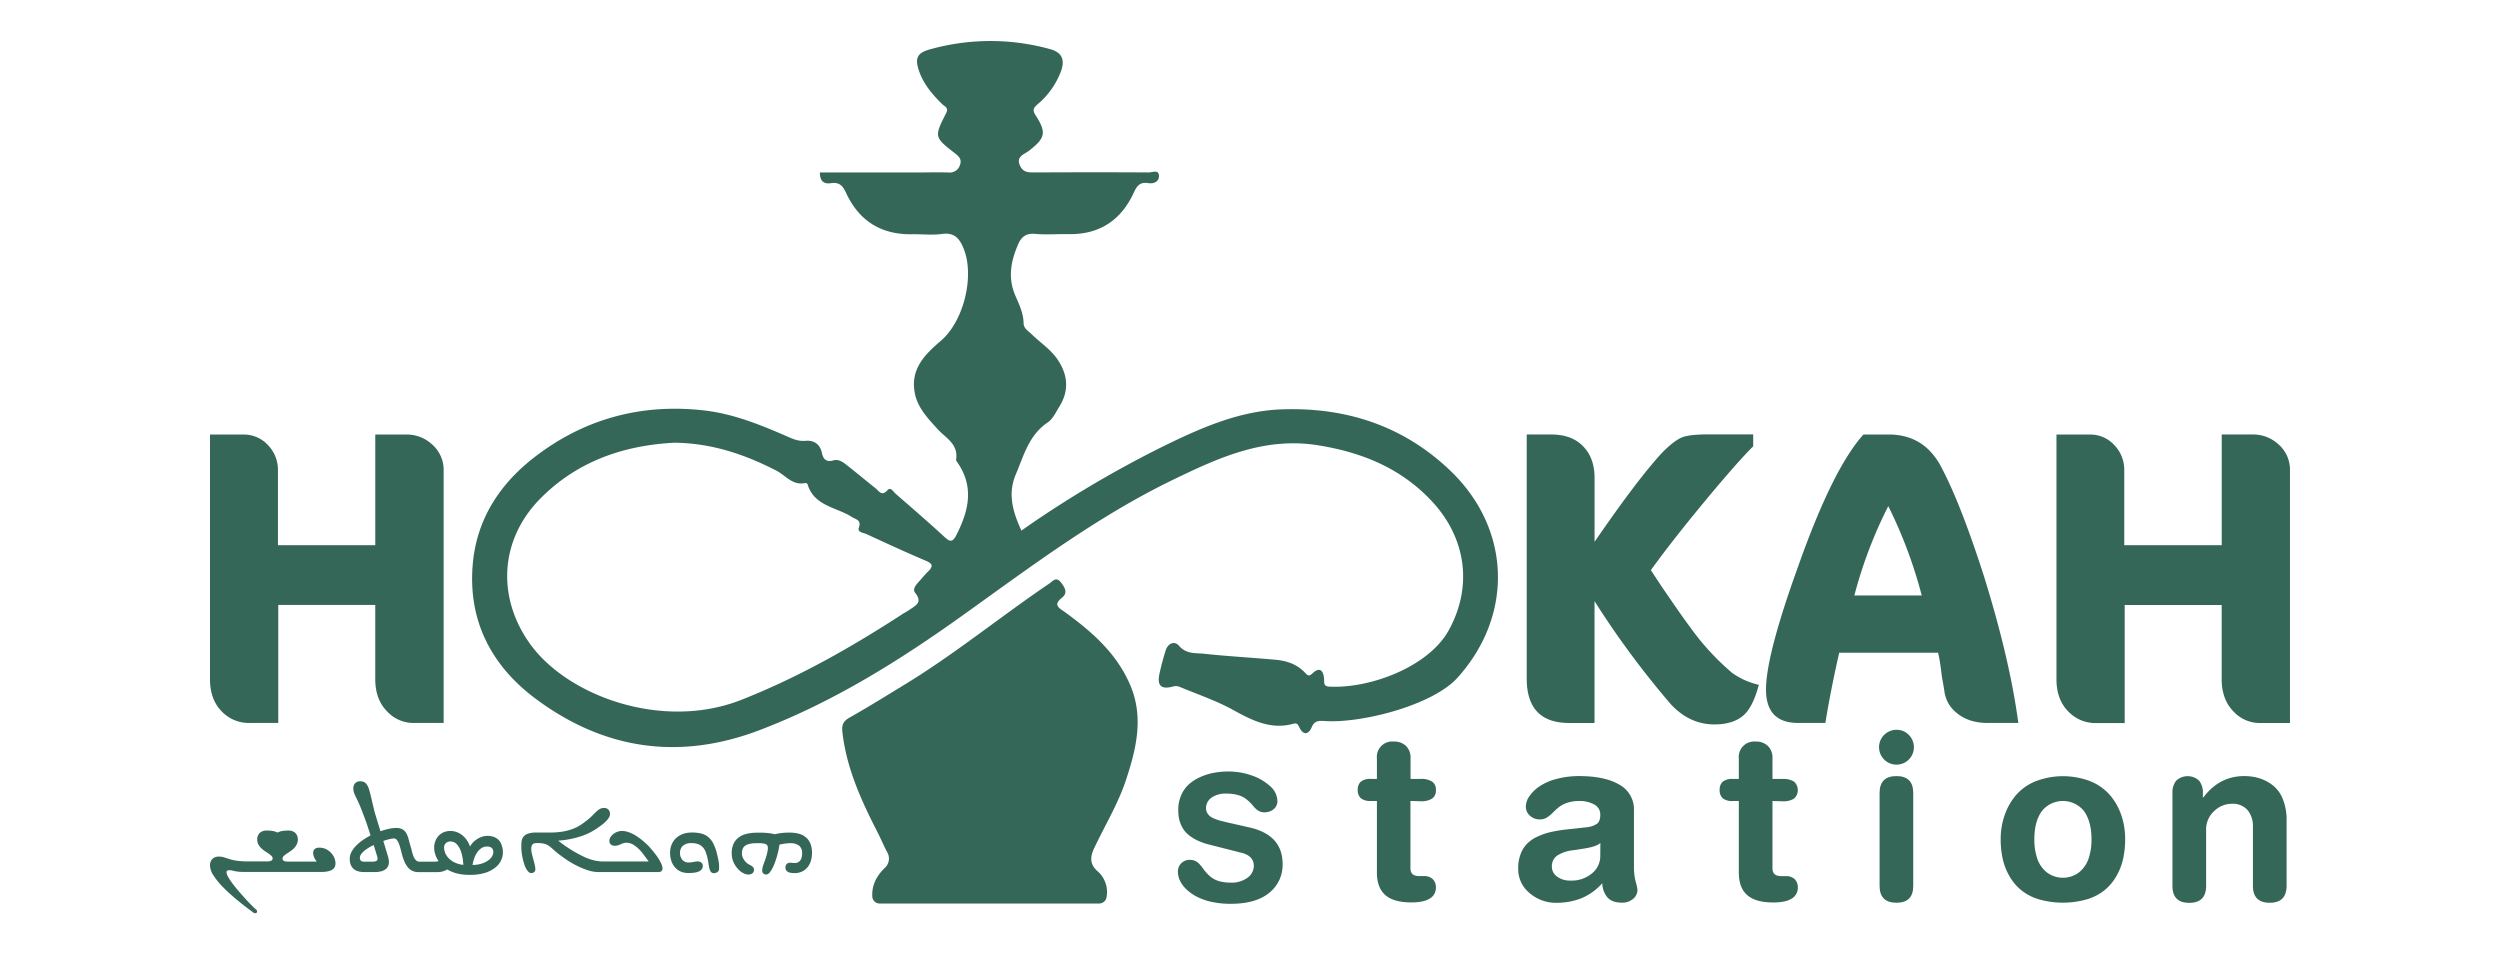
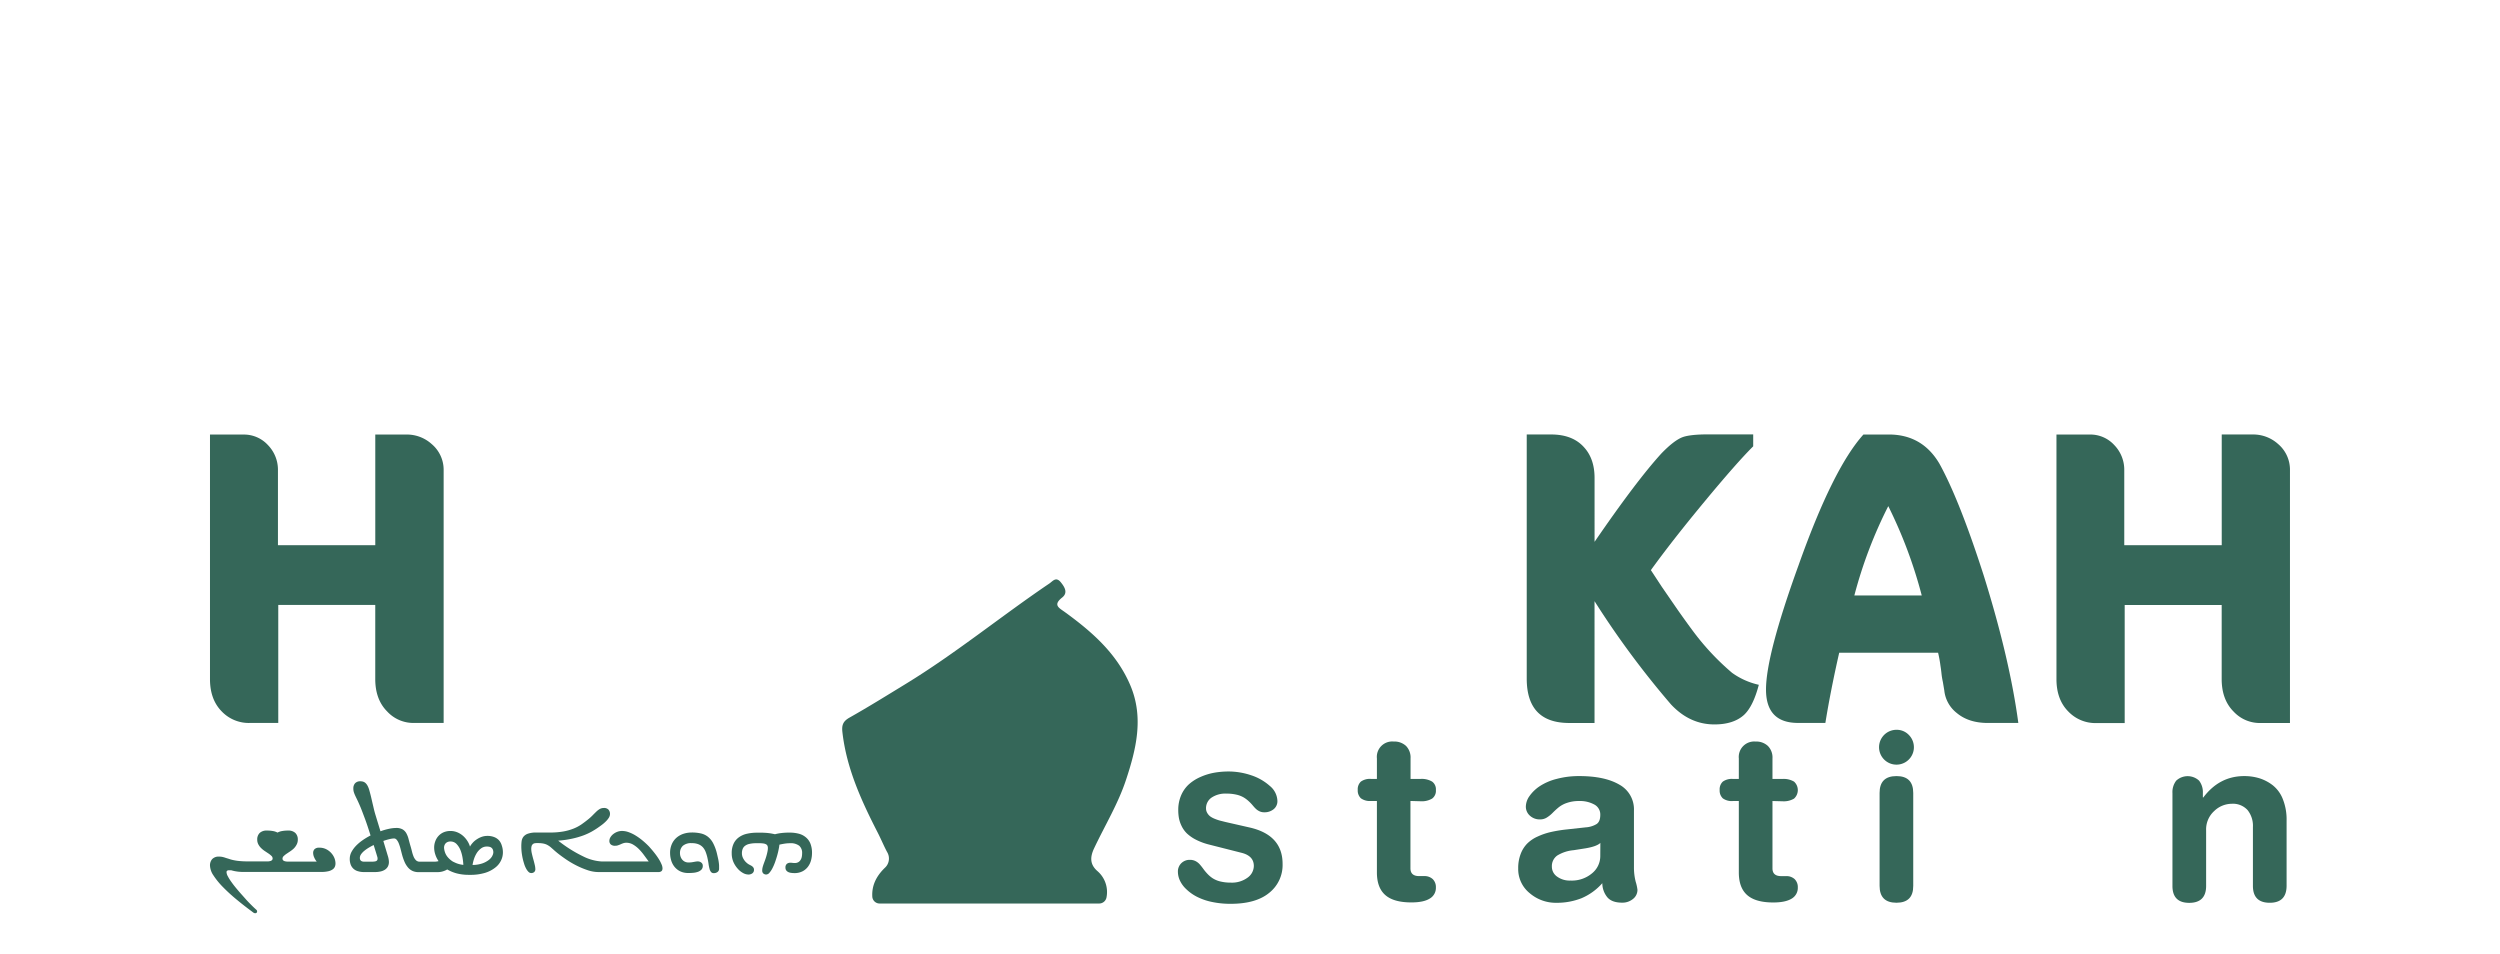
<svg xmlns="http://www.w3.org/2000/svg" id="Layer_1" data-name="Layer 1" viewBox="0 0 935.43 356.94">
  <defs>
    <style>.cls-1{fill:#356759;}</style>
  </defs>
  <path class="cls-1" d="M658.1,256.23a27.33,27.33,0,0,1-10-4.47,93.74,93.74,0,0,1-14.31-15.2q-2.67-3.57-6.07-8.4l-5.9-8.57-4.11-6.26q7.86-10.9,20-25.56T656,167v-4.47H639.34q-7,0-9.83,1.07-3.21,1.25-7.87,6.08-9.3,10.18-25,33.06V178.83q0-7-3.75-11.26c-2.87-3.33-7-5-12.52-5h-9.11V253.9q0,16.62,15.9,16.62h9.47V224.94a330.87,330.87,0,0,0,28.6,38.62q7,7.5,16.26,7.5,7.15,0,11.08-3.57Q656,264.27,658.1,256.23Z" />
  <path class="cls-1" d="M742.3,215.48q-9.12-28.42-16.63-42-6.43-10.9-18.94-10.9h-9.48q-11.44,12.69-24.31,49Q660.79,245.15,660.79,258q0,12.51,12,12.5H683q2-12.31,5.18-26.27h37a46.91,46.91,0,0,1,.88,4.83l.19,1.25.17,1.43a28.78,28.78,0,0,0,.54,3.4l.54,3.21a12.31,12.31,0,0,0,4.64,8.41q4.47,3.75,11.62,3.75h11.44Q752,246.58,742.3,215.48Zm-48.45,7.32a167.22,167.22,0,0,1,12.69-33.42,172.37,172.37,0,0,1,12.52,33.42Z" />
  <path class="cls-1" d="M852.4,166.14a13.87,13.87,0,0,0-9.3-3.57H831.31V204H794.84V176a13.25,13.25,0,0,0-3.75-9.48,12.13,12.13,0,0,0-9.12-3.93h-12.5v91.52q0,7.68,4.47,12.15a14,14,0,0,0,10.55,4.29H795V226.38h36.29v27.71q0,7.68,4.46,12.16a13.37,13.37,0,0,0,10,4.28h11.09V176A12.59,12.59,0,0,0,852.4,166.14Z" />
  <path class="cls-1" d="M93.58,270.51h10.54V226.36h36.29v27.71q0,7.68,4.47,12.15a13.34,13.34,0,0,0,10,4.29H166V176a12.6,12.6,0,0,0-4.47-9.84,13.84,13.84,0,0,0-9.3-3.57H140.42V204H104V176a13.25,13.25,0,0,0-3.75-9.47,12.15,12.15,0,0,0-9.12-3.93H78.57v91.52c0,5.12,1.5,9.17,4.47,12.15A14,14,0,0,0,93.58,270.51Z" />
-   <path class="cls-1" d="M479.61,153.17c-16.12.56-30.74,7.15-45,14.15a409.76,409.76,0,0,0-49.13,28.91l-.14.11c-1.05.72-2.1,1.45-3.15,2.2-3.19-6.91-5.22-13.69-2.12-21,3-7.08,4.9-14.7,11.9-19.44,2-1.32,3.13-3.9,4.43-6,3.71-6,3.19-11.87-.72-17.63-2.54-3.71-6.27-6.14-9.42-9.17C385,124,383,123,383,120.9c-.07-3.75-1.66-7-3.09-10.29-2.88-6.65-1.67-12.84,1-19.09,1.22-2.86,3-4.35,6.44-4,4.21.38,8.48,0,12.75.09,11.45.12,19.48-5.36,24.14-15.55,1.26-2.75,2.44-4,5.41-3.54,2.18.34,4.13-.66,4-2.83-.13-2.34-2.5-1.15-3.83-1.17-14.31-.09-28.63-.07-43,0-2.12,0-3.93-.05-5.08-2.37-1.76-3.59,1.42-4.34,3.2-5.69,6.15-4.74,6.76-6.81,2.58-13.28-1.32-2.05-.8-2.83.71-4.15a29.84,29.84,0,0,0,8.83-12.57c1.49-4.34.13-6.95-4.29-8.12a83.68,83.68,0,0,0-45.06.2c-4.76,1.38-5.44,3.48-3.73,8.29s5,8.65,8.62,12.18c.87.85,2.48,1.25,1.42,3.32-4.52,8.89-4.47,9,3.34,15.06,1.51,1.19,2.58,2.29,1.85,4.3a4,4,0,0,1-4.3,2.85c-4.26-.14-8.51,0-12.74,0H306.77c0,3.26,1.51,4.42,4.18,4,3-.45,4.34.85,5.59,3.56,4.8,10.42,13,15.72,24.64,15.55,3.76-.08,7.6.41,11.31-.12,4.85-.67,6.71,2,8.18,5.76,4,10.24-.12,27-8.64,34.23-6,5.15-11.47,10.57-9.74,19.51,1,5.49,4.83,9.42,8.39,13.38,3.08,3.44,8,5.65,7.06,11.56-.07.37.37.86.63,1.25,6.25,9.18,4,18.13-.58,27.09q-.23.44-.42.75h0a4.35,4.35,0,0,1-.73.88,1.33,1.33,0,0,1-.9.38c-.64,0-1.35-.51-2.3-1.38-6-5.52-12.2-10.87-18.37-16.24-.83-.73-1.79-2.65-3-1.29-2.17,2.47-3.17.3-4.46-.71-3.57-2.83-7.06-5.76-10.64-8.57-1.47-1.17-3.1-2.43-5.11-1.87-2.66.76-3.81-.4-4.32-2.79-.7-3.36-3.08-4.8-6.18-4.53-2.53.22-4.54-.62-6.71-1.59-10.07-4.39-20.33-8.56-31.29-9.79-23.69-2.68-45.27,3.28-64,18C187,181.29,178.69,194,177,210c-2.25,21.57,6.52,38.88,23.48,51.49,25.53,19,53.63,23.16,83.69,11.72,27.66-10.53,52.51-26.1,76.42-43.23,25.29-18.09,50.16-36.83,78.3-50.45,17.1-8.28,34.27-16.17,54.4-12.9,16.35,2.64,30.78,8.52,42.25,20.68,13.08,13.84,15.64,32.14,6.49,48.61-7.53,13.58-29.38,21.77-44.58,21-2.28-.1-1.93-1.37-2-2.76-.22-3.08-1.49-4.91-4.34-2.22-1.52,1.46-2,.58-2.86-.3-3-3.14-6.83-4.41-11-4.78-8.9-.81-17.81-1.29-26.68-2.24-3.22-.34-6.7.21-9.42-3-1.75-2-4.17-.85-5,1.79q-1.35,4.28-2.29,8.64c-1,4.51.61,6.05,5.09,4.81a3.87,3.87,0,0,1,2.67.24c6.68,2.78,13.52,5.08,19.91,8.61,6.88,3.81,14,7.42,22.31,5.12,1.54-.44,1.85.28,2.35,1.35,1.55,3.17,3.49,2.56,4.61-.07s2.82-2.44,5.22-2.3c13.67.8,40.08-5.93,49.37-16.26,20.9-23.24,20.06-55.21-2.27-77C525.51,159.43,503.84,152.31,479.61,153.17ZM347.24,213.85c-.66.66-1.29,1.37-1.92,2.08l-.07.09-1.76,2c-1,1.1-2.05,2.56-1.07,3.79,2.14,2.66,1.26,4-.32,5.1l-.2.14,0,.05c-1.44,1-2.66,1.74-3.61,2.32l-.07,0c-19.38,12.63-39.35,24-61,32.51-29.31,11.46-64.73-1.4-78.82-20.91-12.62-17.49-11.4-39.09,3.76-54.45,14-14.18,31.51-19.94,50.16-20.92,14.18.17,26.48,4.45,38.12,10.42,3.59,1.83,6.08,5.71,10.91,4.66a1,1,0,0,1,.8.4c2.45,8.29,10.8,8.58,16.61,12.32,1.49.93,3.65,1.1,2.6,4-.63,1.74,1.69,1.86,2.84,2.39,7.39,3.4,14.79,6.84,22.28,10,1.59.68,2.24,1.31,2.1,2.08A4.2,4.2,0,0,1,347.24,213.85Z" />
  <path class="cls-1" d="M124,319.25a6.39,6.39,0,0,0-1.9-1.48,5.53,5.53,0,0,0-2.62-.59,2.37,2.37,0,0,0-1.79.56,2,2,0,0,0-.52,1.38,4.22,4.22,0,0,0,.39,1.7,6.8,6.8,0,0,0,.94,1.56H108.39c-.34,0-.68,0-1,0a3.67,3.67,0,0,1-.86-.15,1.35,1.35,0,0,1-.6-.34.88.88,0,0,1-.22-.63,1.3,1.3,0,0,1,.43-.93,8.36,8.36,0,0,1,1.06-.86l1.38-.92a9.94,9.94,0,0,0,1.38-1.1A5.82,5.82,0,0,0,111,316a3.69,3.69,0,0,0,.43-1.8,3.31,3.31,0,0,0-.94-2.54,3.72,3.72,0,0,0-2.66-.89,12.3,12.3,0,0,0-2.38.2,5.4,5.4,0,0,0-1.61.56,5.57,5.57,0,0,0-1.62-.56,12.3,12.3,0,0,0-2.38-.2,3.73,3.73,0,0,0-2.66.89,3.35,3.35,0,0,0-.93,2.54A3.64,3.64,0,0,0,96.7,316a5.52,5.52,0,0,0,1.06,1.38,8.89,8.89,0,0,0,1.38,1.1l1.38.92a8.36,8.36,0,0,1,1.06.86,1.34,1.34,0,0,1,.43.93.93.93,0,0,1-.22.63,1.34,1.34,0,0,1-.61.34,3.58,3.58,0,0,1-.86.15c-.32,0-.65,0-1,0H92.76a32.09,32.09,0,0,1-3.21-.14,18,18,0,0,1-2.27-.35,11,11,0,0,1-1.6-.45L84.46,321a9.85,9.85,0,0,0-1.14-.34,5.63,5.63,0,0,0-1.3-.14,3.31,3.31,0,0,0-2.64.95,3.58,3.58,0,0,0-.81,2.4,7.05,7.05,0,0,0,1.29,3.67,27.73,27.73,0,0,0,3.46,4.27,63.92,63.92,0,0,0,5,4.6c1.89,1.57,3.85,3.11,5.91,4.62.21.17.42.32.61.46a1.13,1.13,0,0,0,.67.21.67.67,0,0,0,.52-.2.71.71,0,0,0,.17-.47.79.79,0,0,0-.27-.61c-.63-.56-1.18-1.08-1.65-1.55s-.92-.92-1.33-1.35-.81-.86-1.17-1.28l-1.2-1.35q-1.08-1.2-2.13-2.46c-.7-.84-1.32-1.64-1.86-2.41a16.7,16.7,0,0,1-1.32-2.1,3.6,3.6,0,0,1-.51-1.58.61.61,0,0,1,.25-.54.9.9,0,0,1,.59-.17,5.53,5.53,0,0,1,.76,0c.22,0,.44.08.66.14s.47.11.75.17.64.12,1.07.18,1,.1,1.6.13l.61,0v0h29.28a10.55,10.55,0,0,0,2.54-.26,4.5,4.5,0,0,0,1.6-.69,2.33,2.33,0,0,0,.83-1,3.18,3.18,0,0,0,.23-1.24,5.55,5.55,0,0,0-.38-1.94A6.23,6.23,0,0,0,124,319.25Z" />
  <path class="cls-1" d="M186.7,314.41a4.79,4.79,0,0,0-1.85-1.22,6.69,6.69,0,0,0-2.46-.42,6.41,6.41,0,0,0-2.25.39,8.53,8.53,0,0,0-1.9,1,7.29,7.29,0,0,0-1.45,1.29,6.73,6.73,0,0,0-.93,1.32,8.47,8.47,0,0,0-.94-2.05,9.28,9.28,0,0,0-1.57-1.88,7.81,7.81,0,0,0-2.16-1.38,6.64,6.64,0,0,0-2.65-.53,6.4,6.4,0,0,0-2.57.5,5.63,5.63,0,0,0-1.9,1.36,5.89,5.89,0,0,0-1.2,2,6.47,6.47,0,0,0-.42,2.31,8.35,8.35,0,0,0,.41,2.57,9.47,9.47,0,0,0,1.24,2.54,6.75,6.75,0,0,1-1.92.21H157.1a2,2,0,0,1-1.45-.53,4.33,4.33,0,0,1-.89-1.37,12.52,12.52,0,0,1-.58-1.79c-.16-.64-.31-1.25-.48-1.82-.31-1-.57-2-.79-2.83a9,9,0,0,0-.84-2.24,3.94,3.94,0,0,0-1.4-1.49,4.72,4.72,0,0,0-2.46-.55,13.55,13.55,0,0,0-2.71.33,22.25,22.25,0,0,0-3.14.91l-1.87-6.13c-.23-.77-.43-1.49-.59-2.19s-.33-1.41-.51-2.16l-.54-2.33c-.19-.81-.43-1.7-.7-2.67a8,8,0,0,0-.62-1.55,4,4,0,0,0-.75-1,2.36,2.36,0,0,0-.88-.52,3.11,3.11,0,0,0-1-.15,2.57,2.57,0,0,0-2.06.76,2.83,2.83,0,0,0-.63,1.88,4.89,4.89,0,0,0,.15,1.3,10.29,10.29,0,0,0,.46,1.22c.2.46.47,1,.81,1.7s.74,1.58,1.22,2.72,1,2.57,1.65,4.29,1.35,3.85,2.15,6.4a25.08,25.08,0,0,0-3,1.8,16.67,16.67,0,0,0-2.47,2.09,10.68,10.68,0,0,0-1.69,2.33,5.53,5.53,0,0,0-.62,2.5,5.94,5.94,0,0,0,.38,2.26A4,4,0,0,0,134,326a7.32,7.32,0,0,0,2.16.3h4.14a9.58,9.58,0,0,0,2.06-.21,5.09,5.09,0,0,0,1.65-.66,3.39,3.39,0,0,0,1.11-1.18,3.62,3.62,0,0,0,.4-1.77,7.75,7.75,0,0,0-.34-2l-1.75-5.82a21.55,21.55,0,0,1,2.34-.69,8.28,8.28,0,0,1,1.68-.25,1.33,1.33,0,0,1,1,.53,4.79,4.79,0,0,1,.78,1.37,16.45,16.45,0,0,1,.61,1.87l.54,2.08a20.09,20.09,0,0,0,1,2.94,8.34,8.34,0,0,0,1.32,2.12,4.93,4.93,0,0,0,1.72,1.28,5.34,5.34,0,0,0,1.79.41v0h7.13a7,7,0,0,0,4-1,14.15,14.15,0,0,0,3.56,1.48,17.71,17.71,0,0,0,4.58.54h.34a18.67,18.67,0,0,0,5.73-.76,11.61,11.61,0,0,0,3.82-2,7.26,7.26,0,0,0,2.13-2.67,6.85,6.85,0,0,0,.67-2.87,7.8,7.8,0,0,0-.41-2.65A5.17,5.17,0,0,0,186.7,314.41Zm-46.95,8h-3.53a2.47,2.47,0,0,1-.54-.05,1.89,1.89,0,0,1-.51-.21,1.15,1.15,0,0,1-.38-.43,1.73,1.73,0,0,1-.14-.73,2.44,2.44,0,0,1,.41-1.29,6.64,6.64,0,0,1,1.12-1.24,13.88,13.88,0,0,1,1.64-1.18c.63-.39,1.29-.75,2-1.1.06.21.12.41.18.59s.14.42.22.72l.36,1.15c.15.49.35,1.13.59,1.95a2.53,2.53,0,0,1,.1.42,2.36,2.36,0,0,1,0,.37C141.27,322,140.76,322.37,139.75,322.37Zm29.92.1a8.09,8.09,0,0,1-2.19-1.85,5.67,5.67,0,0,1-1.06-2,6.06,6.06,0,0,1-.27-1.48,2.65,2.65,0,0,1,.13-.82,2.41,2.41,0,0,1,.42-.75,2.18,2.18,0,0,1,.74-.54,2.6,2.6,0,0,1,1.1-.21,3.09,3.09,0,0,1,2.27.92,7.34,7.34,0,0,1,1.47,2.28,13.58,13.58,0,0,1,.79,2.86,23,23,0,0,1,.3,2.69A9.67,9.67,0,0,1,169.67,322.47Zm14.5-2.18a4.83,4.83,0,0,1-1.36,1.51,8.67,8.67,0,0,1-2.42,1.25,11.72,11.72,0,0,1-3.57.56,13.59,13.59,0,0,1,.54-2.26,10.1,10.1,0,0,1,1.06-2.25,6.27,6.27,0,0,1,1.61-1.71,3.52,3.52,0,0,1,2.16-.68,4,4,0,0,1,.94.1,1.83,1.83,0,0,1,.77.36,1.71,1.71,0,0,1,.5.67,2.8,2.8,0,0,1,.19,1.09A3,3,0,0,1,184.17,320.29Z" />
  <path class="cls-1" d="M246.45,321.35a25.3,25.3,0,0,0-1.63-2.28c-.62-.8-1.31-1.58-2-2.36a31,31,0,0,0-2.38-2.2,21.52,21.52,0,0,0-2.57-1.85,13.61,13.61,0,0,0-2.61-1.27,7.33,7.33,0,0,0-2.54-.47,5,5,0,0,0-1.74.32,5.57,5.57,0,0,0-1.51.85,4.39,4.39,0,0,0-1.06,1.19,2.6,2.6,0,0,0-.4,1.36,1.74,1.74,0,0,0,.53,1.33,2.35,2.35,0,0,0,1.64.49,3.06,3.06,0,0,0,1.06-.17,9.08,9.08,0,0,0,1-.39c.32-.15.65-.28,1-.4a3.68,3.68,0,0,1,1.11-.17,5,5,0,0,1,2.54.69,10.63,10.63,0,0,1,2.22,1.74A20.44,20.44,0,0,1,241,320c.6.82,1.17,1.6,1.73,2.34H225.18a17.59,17.59,0,0,1-6.89-1.86,49.57,49.57,0,0,1-9.43-5.93,36.74,36.74,0,0,0,5.36-.78,31.15,31.15,0,0,0,4.12-1.2,23.46,23.46,0,0,0,3.11-1.44c.89-.51,1.67-1,2.35-1.48.41-.28.87-.62,1.39-1a13.42,13.42,0,0,0,1.45-1.25,7.59,7.59,0,0,0,1.14-1.38,2.7,2.7,0,0,0,.46-1.4,2.36,2.36,0,0,0-.58-1.69,2.22,2.22,0,0,0-1.67-.61,3.2,3.2,0,0,0-1.53.36,6.61,6.61,0,0,0-1.32,1c-.43.41-.9.88-1.41,1.4a18.6,18.6,0,0,1-1.85,1.65c-.79.64-1.61,1.25-2.45,1.83a15.28,15.28,0,0,1-2.91,1.51,19.6,19.6,0,0,1-3.78,1.05,28.52,28.52,0,0,1-5.06.39h-5a9.13,9.13,0,0,0-3.16.44,3.67,3.67,0,0,0-1.67,1.14,3.55,3.55,0,0,0-.67,1.65,15.27,15.27,0,0,0-.12,1.93,21,21,0,0,0,.12,2.18c.09.76.21,1.51.37,2.25s.36,1.45.57,2.12a9.54,9.54,0,0,0,.74,1.78,5.07,5.07,0,0,0,.89,1.22,1.41,1.41,0,0,0,1,.45,1.6,1.6,0,0,0,1.14-.38,1.4,1.4,0,0,0,.42-1.07,7.48,7.48,0,0,0-.24-1.69c-.15-.67-.33-1.35-.53-2.06s-.37-1.39-.53-2.07a8.17,8.17,0,0,1-.23-1.72,3.9,3.9,0,0,1,.14-1.13,1.53,1.53,0,0,1,.43-.67,1.31,1.31,0,0,1,.65-.34,4.39,4.39,0,0,1,.85-.08c.72,0,1.33,0,1.83.08a6.71,6.71,0,0,1,1.34.28,5.19,5.19,0,0,1,1,.46,8,8,0,0,1,1,.69l1.07.94c.38.36.85.75,1.39,1.2.89.72,1.95,1.5,3.18,2.35a34.67,34.67,0,0,0,3.94,2.34,30.1,30.1,0,0,0,4.26,1.79,12.79,12.79,0,0,0,4.07.71h21.85a7.33,7.33,0,0,0,.83,0,2.1,2.1,0,0,0,.68-.2,1.12,1.12,0,0,0,.45-.44,1.85,1.85,0,0,0,.15-.82,4,4,0,0,0-.38-1.48A13.24,13.24,0,0,0,246.45,321.35Z" />
  <path class="cls-1" d="M268.94,322.65c-.05-.42-.14-.9-.26-1.44s-.27-1.19-.46-2a16.78,16.78,0,0,0-1.41-3.76,7.54,7.54,0,0,0-1.93-2.36,6.69,6.69,0,0,0-2.62-1.24,14.81,14.81,0,0,0-3.46-.35,10,10,0,0,0-3,.46,7.68,7.68,0,0,0-2.59,1.42,6.84,6.84,0,0,0-1.8,2.4,8,8,0,0,0-.68,3.41,9.62,9.62,0,0,0,.37,2.61,7.08,7.08,0,0,0,1.18,2.4,6.36,6.36,0,0,0,2.12,1.77,6.86,6.86,0,0,0,3.18.68c.46,0,1,0,1.63-.06a7.12,7.12,0,0,0,1.76-.32,3.63,3.63,0,0,0,1.41-.8,2,2,0,0,0,.58-1.53,1.41,1.41,0,0,0-.57-1.19,2,2,0,0,0-1.26-.43,4.92,4.92,0,0,0-.8.06l-.74.13c-.25.05-.53.1-.84.14a8.67,8.67,0,0,1-1.12.06,3,3,0,0,1-1.35-.28,3,3,0,0,1-1-.77,3.5,3.5,0,0,1-.63-1.12,4,4,0,0,1-.22-1.33,3.64,3.64,0,0,1,1.06-2.72,4.68,4.68,0,0,1,3.4-1,6.27,6.27,0,0,1,2.5.43,4.55,4.55,0,0,1,1.65,1.16,5.63,5.63,0,0,1,1,1.7,16,16,0,0,1,.63,2.06c.19.85.34,1.64.44,2.35a15.21,15.21,0,0,0,.36,1.85,3.22,3.22,0,0,0,.57,1.22,1.29,1.29,0,0,0,1.09.45,2.65,2.65,0,0,0,.67-.1,2.29,2.29,0,0,0,.63-.3,1.44,1.44,0,0,0,.45-.5,1.5,1.5,0,0,0,.18-.76c0-.42,0-.82,0-1.19A10.77,10.77,0,0,0,268.94,322.65Z" />
  <path class="cls-1" d="M301.4,313.2a6.64,6.64,0,0,0-2.64-1.28,13.47,13.47,0,0,0-3.33-.38,24,24,0,0,0-3.14.17,15.63,15.63,0,0,0-2.31.44c-.49-.11-1-.21-1.39-.28s-.91-.14-1.42-.19-1.08-.08-1.71-.11-1.38,0-2.25,0a16.58,16.58,0,0,0-3.69.39,8.19,8.19,0,0,0-3,1.3,6.21,6.21,0,0,0-2,2.37,8.13,8.13,0,0,0-.73,3.63,8.23,8.23,0,0,0,.61,3.23A9.46,9.46,0,0,0,276,325a7.26,7.26,0,0,0,2,1.64,4.14,4.14,0,0,0,2,.58,2.37,2.37,0,0,0,1.52-.46,1.57,1.57,0,0,0,.6-1.34,1.4,1.4,0,0,0-.19-.74,1.93,1.93,0,0,0-.47-.52,3.47,3.47,0,0,0-.61-.38l-.63-.33a5.18,5.18,0,0,1-.85-.62,5.09,5.09,0,0,1-.85-.93,5.82,5.82,0,0,1-.66-1.2,4,4,0,0,1-.25-1.44,4.18,4.18,0,0,1,.27-1.59,2.68,2.68,0,0,1,.9-1.19,4.2,4.2,0,0,1,1.65-.72,10.76,10.76,0,0,1,2.55-.25h1.26a9,9,0,0,1,1.51.11,2.9,2.9,0,0,1,.95.33,1.22,1.22,0,0,1,.48.56,2.05,2.05,0,0,1,.14.78,7,7,0,0,1-.14,1.3q-.14.72-.36,1.5c-.14.53-.32,1.07-.51,1.62l-.6,1.64c-.14.41-.27.81-.36,1.18a4.68,4.68,0,0,0-.15,1.19,1.42,1.42,0,0,0,.43,1.12,1.57,1.57,0,0,0,1.07.38,1.66,1.66,0,0,0,1.21-.67,8.3,8.3,0,0,0,1.13-1.71,18.28,18.28,0,0,0,1-2.34c.3-.86.57-1.71.8-2.54s.41-1.59.54-2.29a14.61,14.61,0,0,0,.25-1.62c.53-.13,1.15-.25,1.87-.37a13.8,13.8,0,0,1,2.05-.17,5.3,5.3,0,0,1,3.49.94,3.51,3.51,0,0,1,1.09,2.83,6.72,6.72,0,0,1-.13,1.35,3.27,3.27,0,0,1-.46,1.15,2.44,2.44,0,0,1-.84.82,2.5,2.5,0,0,1-1.28.31c-.31,0-.62,0-.92-.05a5.92,5.92,0,0,0-.78-.05,2.08,2.08,0,0,0-1.28.4,1.76,1.76,0,0,0-.54,1.49,1.61,1.61,0,0,0,.31,1,2.09,2.09,0,0,0,.78.62,3.67,3.67,0,0,0,1.07.29,8.68,8.68,0,0,0,1.12.08,6.51,6.51,0,0,0,3.14-.69,6,6,0,0,0,2.05-1.77,7.15,7.15,0,0,0,1.12-2.4,10.4,10.4,0,0,0,.34-2.61,9.33,9.33,0,0,0-.63-3.65A5.9,5.9,0,0,0,301.4,313.2Z" />
  <path class="cls-1" d="M398.48,229.05c-2.19-1.59-4.63-2.63-1.05-5.47,2.22-1.76,1-3.86-.53-5.74-1.83-2.21-3-.33-4.33.54-18.08,12.24-35,26.11-53.68,37.53-7,4.28-13.91,8.58-21,12.58-2.5,1.4-3,2.88-2.67,5.59,1.56,13.52,7.11,25.58,13.2,37.47,1.22,2.37,2.23,4.84,3.48,7.2a4.69,4.69,0,0,1-.85,6c-3.2,3.12-4.9,6.61-4.66,10.78a2.74,2.74,0,0,0,2.77,2.54h82.13a2.79,2.79,0,0,0,2.75-2.38v0a10.34,10.34,0,0,0-3.48-9.81c-2.83-2.52-2.68-5.27-1.17-8.48,4-8.48,8.94-16.57,11.91-25.54,3.85-11.61,6.72-23.39,1.66-35.37S408.62,236.42,398.48,229.05Z" />
  <path class="cls-1" d="M467.6,309.63l-9-2.05-2.12-.53a17.29,17.29,0,0,1-1.9-.65,8,8,0,0,1-1.75-.93,4.28,4.28,0,0,1-1.1-1.27,3.28,3.28,0,0,1-.47-1.71,4.81,4.81,0,0,1,2-4,9.2,9.2,0,0,1,5.68-1.54,15.74,15.74,0,0,1,3.67.38,9.6,9.6,0,0,1,2.66,1,11.06,11.06,0,0,1,1.85,1.36,15.65,15.65,0,0,1,1.46,1.49c.43.5.84,1,1.25,1.38a5.21,5.21,0,0,0,1.43,1,4.1,4.1,0,0,0,1.81.38,5.36,5.36,0,0,0,3.48-1.15,3.81,3.81,0,0,0,1.42-3.11,7.54,7.54,0,0,0-2.83-5.6,19.56,19.56,0,0,0-7-4,26.39,26.39,0,0,0-8.43-1.41,30.45,30.45,0,0,0-5.48.48,22.43,22.43,0,0,0-5.09,1.59,16.22,16.22,0,0,0-4.28,2.72,11.92,11.92,0,0,0-2.9,4.1,13.73,13.73,0,0,0-1.09,5.52,17.15,17.15,0,0,0,.26,3.07,11.81,11.81,0,0,0,1,2.94,9.94,9.94,0,0,0,2,2.78,14.55,14.55,0,0,0,3.36,2.32,23.28,23.28,0,0,0,4.94,1.83l12.14,3.08q4.57,1.16,4.58,4.9a5.47,5.47,0,0,1-2.34,4.39,9.86,9.86,0,0,1-6.31,1.86,15.89,15.89,0,0,1-4-.46,9.19,9.19,0,0,1-2.83-1.22,11.28,11.28,0,0,1-1.94-1.67,17.61,17.61,0,0,1-1.51-1.83c-.43-.6-.88-1.15-1.32-1.66a5.44,5.44,0,0,0-1.59-1.22,4.57,4.57,0,0,0-2.1-.46A4.42,4.42,0,0,0,442,323a4.31,4.31,0,0,0-1.26,3.2,8,8,0,0,0,.72,3.21,10.43,10.43,0,0,0,2.32,3.21,16.55,16.55,0,0,0,3.86,2.81,22,22,0,0,0,5.59,2,33,33,0,0,0,7.27.75q9.42,0,14.41-4.11a13.28,13.28,0,0,0,5-10.78Q479.93,312.45,467.6,309.63Z" />
  <path class="cls-1" d="M531.58,299.81a7.6,7.6,0,0,0,4.28-1,3.6,3.6,0,0,0,1.41-3.2,3.56,3.56,0,0,0-1.41-3.16,7.59,7.59,0,0,0-4.28-1h-3.79v-7.67a6.2,6.2,0,0,0-1.7-4.68,6.41,6.41,0,0,0-4.62-1.64,5.76,5.76,0,0,0-6.27,6.32v7.67H513a5.77,5.77,0,0,0-3.79,1,3.9,3.9,0,0,0-1.18,3.12,4,4,0,0,0,1.18,3.13,5.7,5.7,0,0,0,3.79,1h2.2v26.71c0,3.77,1,6.58,3.09,8.45s5.34,2.8,9.84,2.8c3,0,5.28-.47,6.82-1.43a4.59,4.59,0,0,0,2.32-4.17,4.16,4.16,0,0,0-1.18-3.12,4.51,4.51,0,0,0-3.25-1.13H531q-3.25,0-3.25-2.91v-25.2Z" />
  <path class="cls-1" d="M611.38,324.47V303.32a10.55,10.55,0,0,0-5.48-9.74q-5.48-3.19-14.95-3.19a32.08,32.08,0,0,0-8.55,1.07,20.75,20.75,0,0,0-6.35,2.76,14.5,14.5,0,0,0-3.77,3.66,7,7,0,0,0-1.35,3.92,4.49,4.49,0,0,0,1.5,3.39,5.39,5.39,0,0,0,3.85,1.41,4.63,4.63,0,0,0,2.51-.71,11.82,11.82,0,0,0,2.15-1.73c.66-.67,1.39-1.35,2.17-2a10,10,0,0,1,3.18-1.73,13.49,13.49,0,0,1,4.57-.71,11.17,11.17,0,0,1,5.67,1.3,4.21,4.21,0,0,1,2.25,3.88c0,1.65-.45,2.8-1.37,3.43a8.93,8.93,0,0,1-4.06,1.24l-7.67.84a51.88,51.88,0,0,0-5.56.95,24.82,24.82,0,0,0-4.78,1.65,13.07,13.07,0,0,0-3.88,2.61,11.13,11.13,0,0,0-2.46,3.89,14.66,14.66,0,0,0-.93,5.4,11.57,11.57,0,0,0,4.3,9.29,15,15,0,0,0,9.94,3.6,25.12,25.12,0,0,0,9.44-1.71,21.66,21.66,0,0,0,7.79-5.63,8.38,8.38,0,0,0,1.89,5.29c1.18,1.36,3,2,5.57,2a6.16,6.16,0,0,0,4-1.37,4.29,4.29,0,0,0,1.69-3.47,17,17,0,0,0-.66-3A21.27,21.27,0,0,1,611.38,324.47Zm-12.6-4.13a8.3,8.3,0,0,1-3.07,6.42,11.73,11.73,0,0,1-8.05,2.72,8,8,0,0,1-5.07-1.5,4.48,4.48,0,0,1-1.92-3.68,4.84,4.84,0,0,1,2-4.18,14,14,0,0,1,6.12-2l4.59-.72q4.08-.7,5.43-2Z" />
  <path class="cls-1" d="M667,299.82a7.59,7.59,0,0,0,4.28-1,4.29,4.29,0,0,0,0-6.36,7.57,7.57,0,0,0-4.28-1h-3.79v-7.67a6.12,6.12,0,0,0-1.71-4.67,6.33,6.33,0,0,0-4.61-1.65,5.77,5.77,0,0,0-6.27,6.32v7.67h-2.2a5.77,5.77,0,0,0-3.79,1,3.91,3.91,0,0,0-1.18,3.12,4,4,0,0,0,1.18,3.14,5.7,5.7,0,0,0,3.79,1h2.2v26.71c0,3.77,1,6.58,3.09,8.45s5.34,2.8,9.84,2.8c3,0,5.28-.48,6.83-1.43a4.63,4.63,0,0,0,2.31-4.17,4.16,4.16,0,0,0-1.18-3.13,4.5,4.5,0,0,0-3.24-1.13h-1.81q-3.25,0-3.25-2.9v-25.2Z" />
  <path class="cls-1" d="M709.6,273.07a6.52,6.52,0,1,0,4.63,1.92A6.24,6.24,0,0,0,709.6,273.07Z" />
  <path class="cls-1" d="M709.6,290.39q-6.32,0-6.31,6.32v34.75q0,6.32,6.31,6.32t6.28-6.32V296.71Q715.88,290.38,709.6,290.39Z" />
-   <path class="cls-1" d="M789.25,297.23a19.6,19.6,0,0,0-7.33-5,28.67,28.67,0,0,0-20,0,19.33,19.33,0,0,0-7.34,5,23,23,0,0,0-4.4,7.5A27.19,27.19,0,0,0,748.6,314a33.4,33.4,0,0,0,.75,7.33,23,23,0,0,0,2.51,6.47,18.69,18.69,0,0,0,4.38,5.24,19.47,19.47,0,0,0,6.64,3.46,32.84,32.84,0,0,0,18,0,19.47,19.47,0,0,0,6.64-3.46,18.69,18.69,0,0,0,4.38-5.24,22.7,22.7,0,0,0,2.51-6.47,33.39,33.39,0,0,0,.76-7.33,27.09,27.09,0,0,0-1.54-9.28A22.79,22.79,0,0,0,789.25,297.23Zm-7.73,23.95a11.28,11.28,0,0,1-3.56,5.2,10,10,0,0,1-12.14,0,11.28,11.28,0,0,1-3.56-5.2,22.31,22.31,0,0,1-1.07-7.16c0-4.3.89-7.75,2.7-10.38a10.1,10.1,0,0,1,16,0c1.79,2.63,2.69,6.08,2.69,10.38A22.31,22.31,0,0,1,781.52,321.18Z" />
  <path class="cls-1" d="M850.42,293.84a16.07,16.07,0,0,0-5-2.63,19.32,19.32,0,0,0-5.71-.82q-9.27,0-15.29,8h-.17v-1.65a7.08,7.08,0,0,0-1.41-4.64,6.29,6.29,0,0,0-8.56,0,7,7,0,0,0-1.41,4.64v34.76c0,4.2,2.09,6.32,6.28,6.32s6.32-2.12,6.32-6.32V310.69a9.28,9.28,0,0,1,3-7.2,9.54,9.54,0,0,1,6.57-2.74,7.39,7.39,0,0,1,5.94,2.36,9.44,9.44,0,0,1,2,6.36v22q0,6.31,6.28,6.32t6.32-6.32V307a20.54,20.54,0,0,0-1.39-7.94A12.29,12.29,0,0,0,850.42,293.84Z" />
</svg>